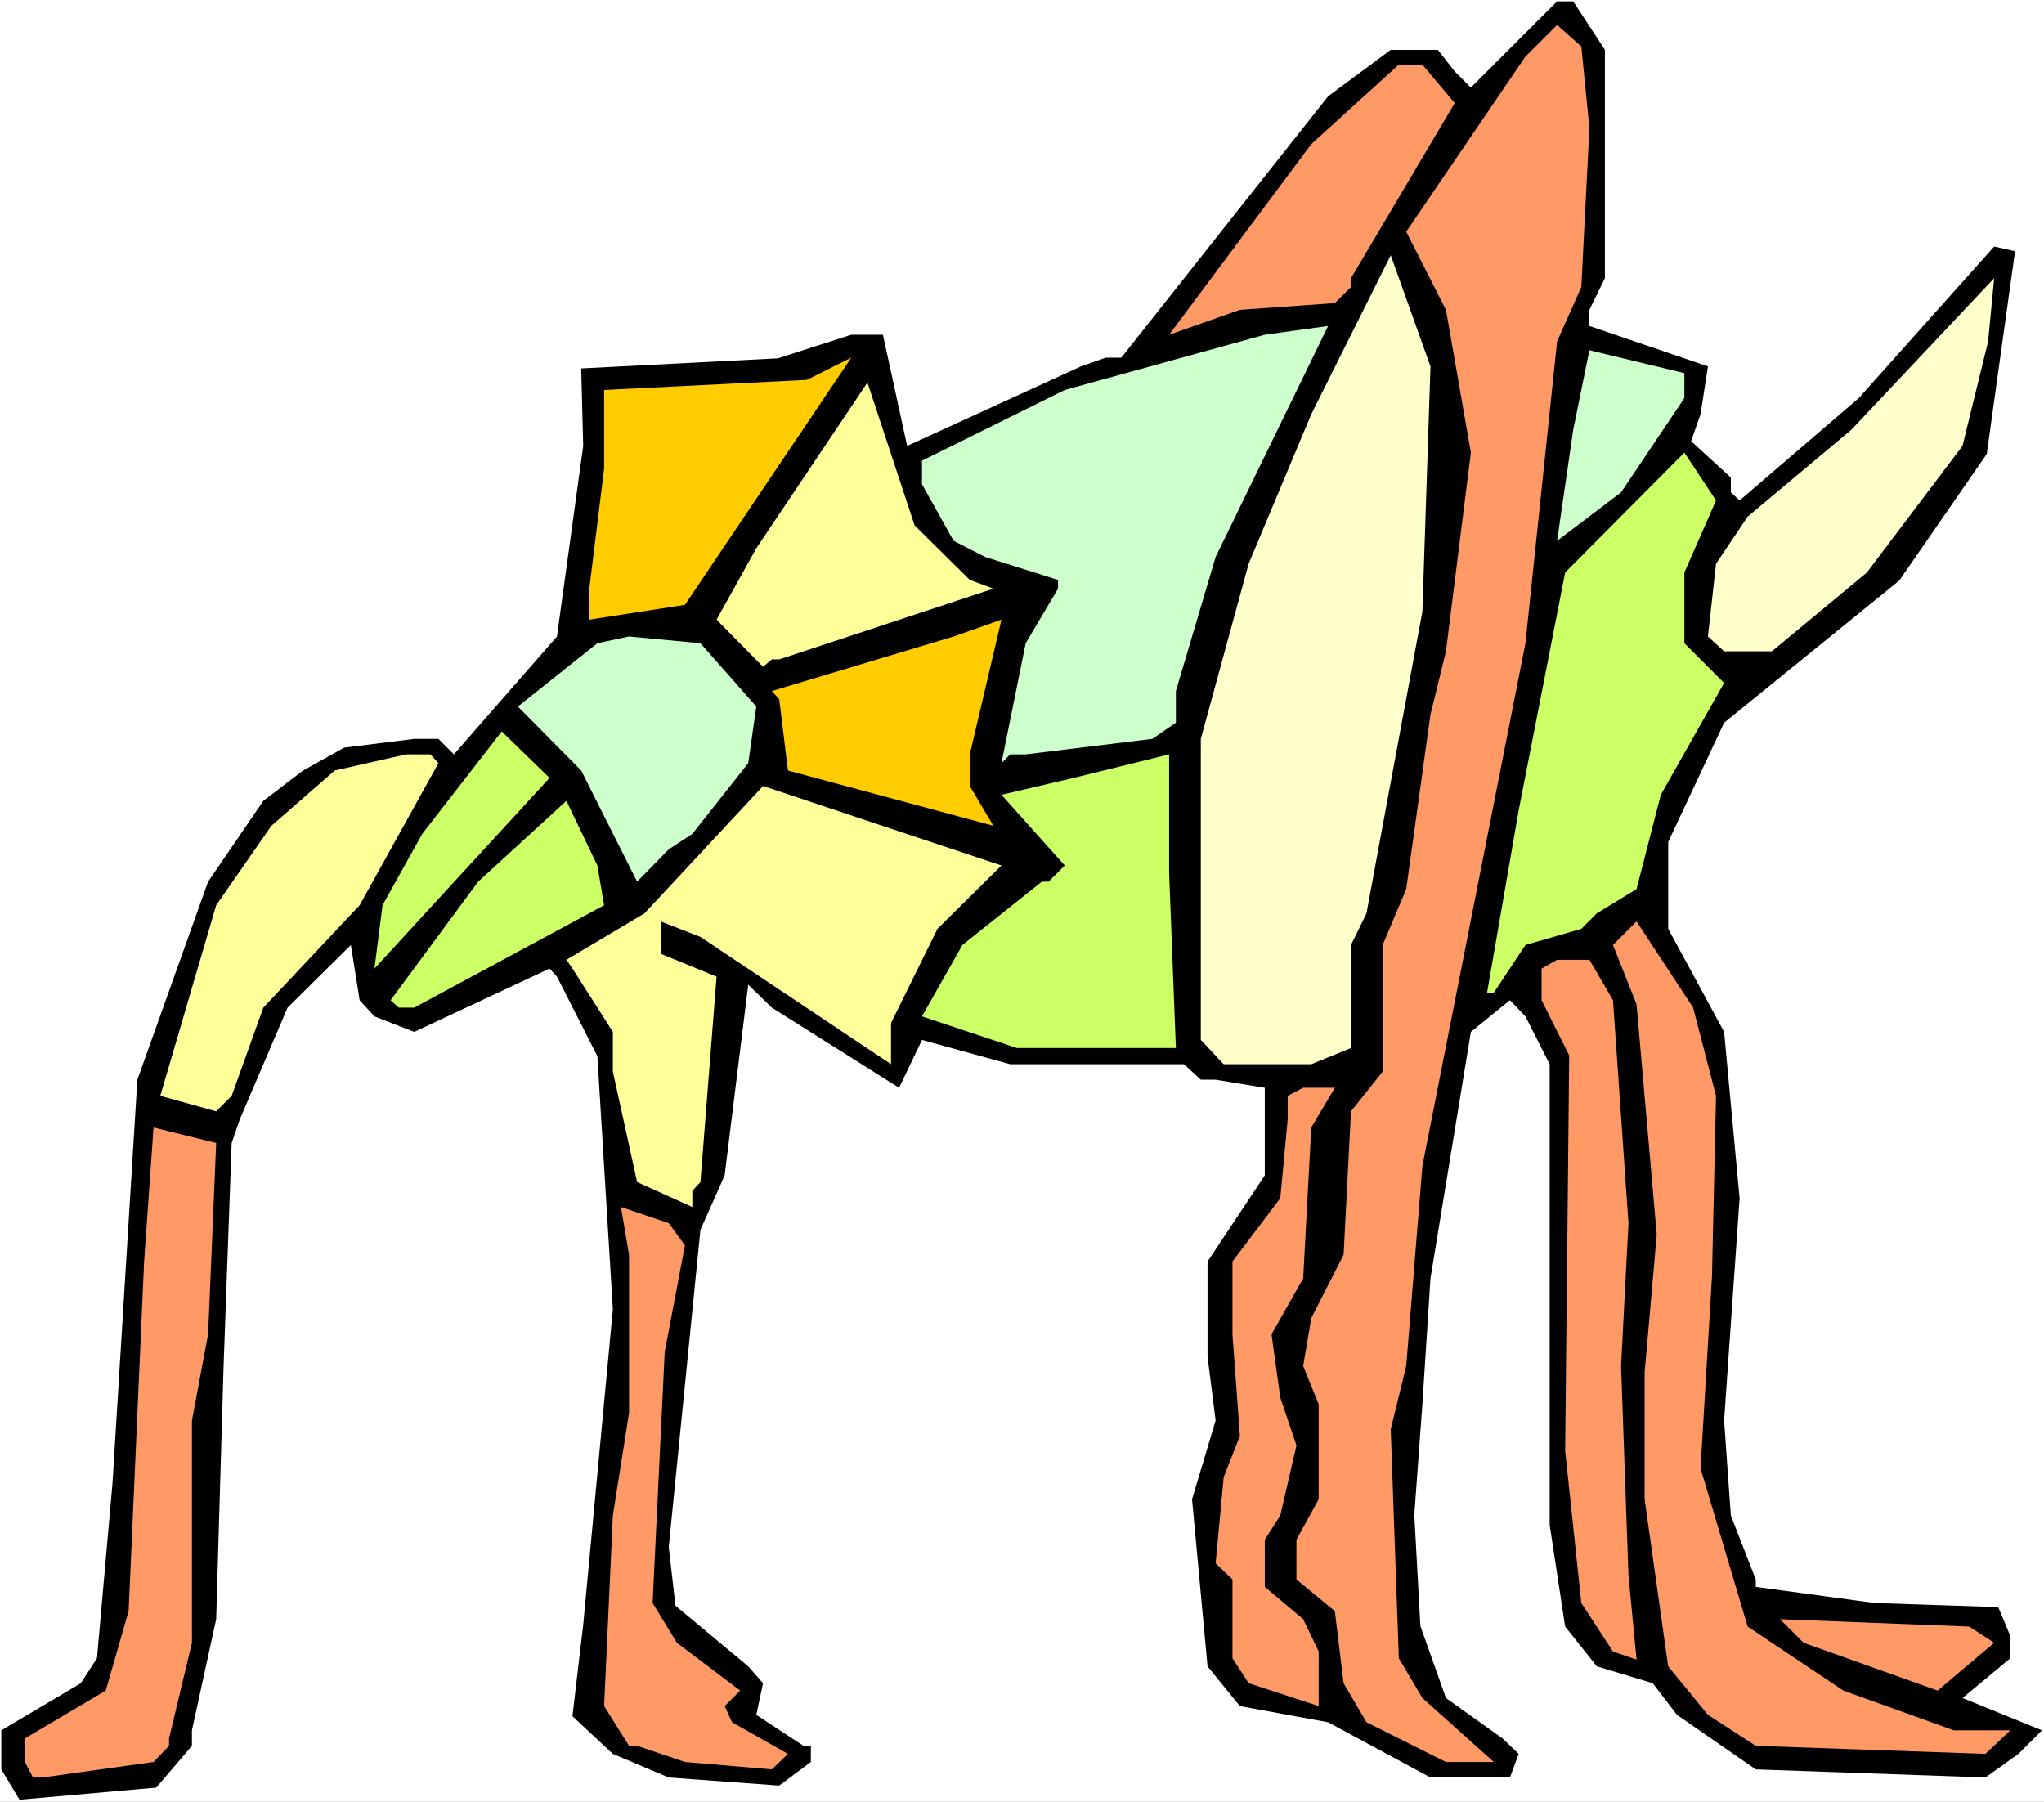
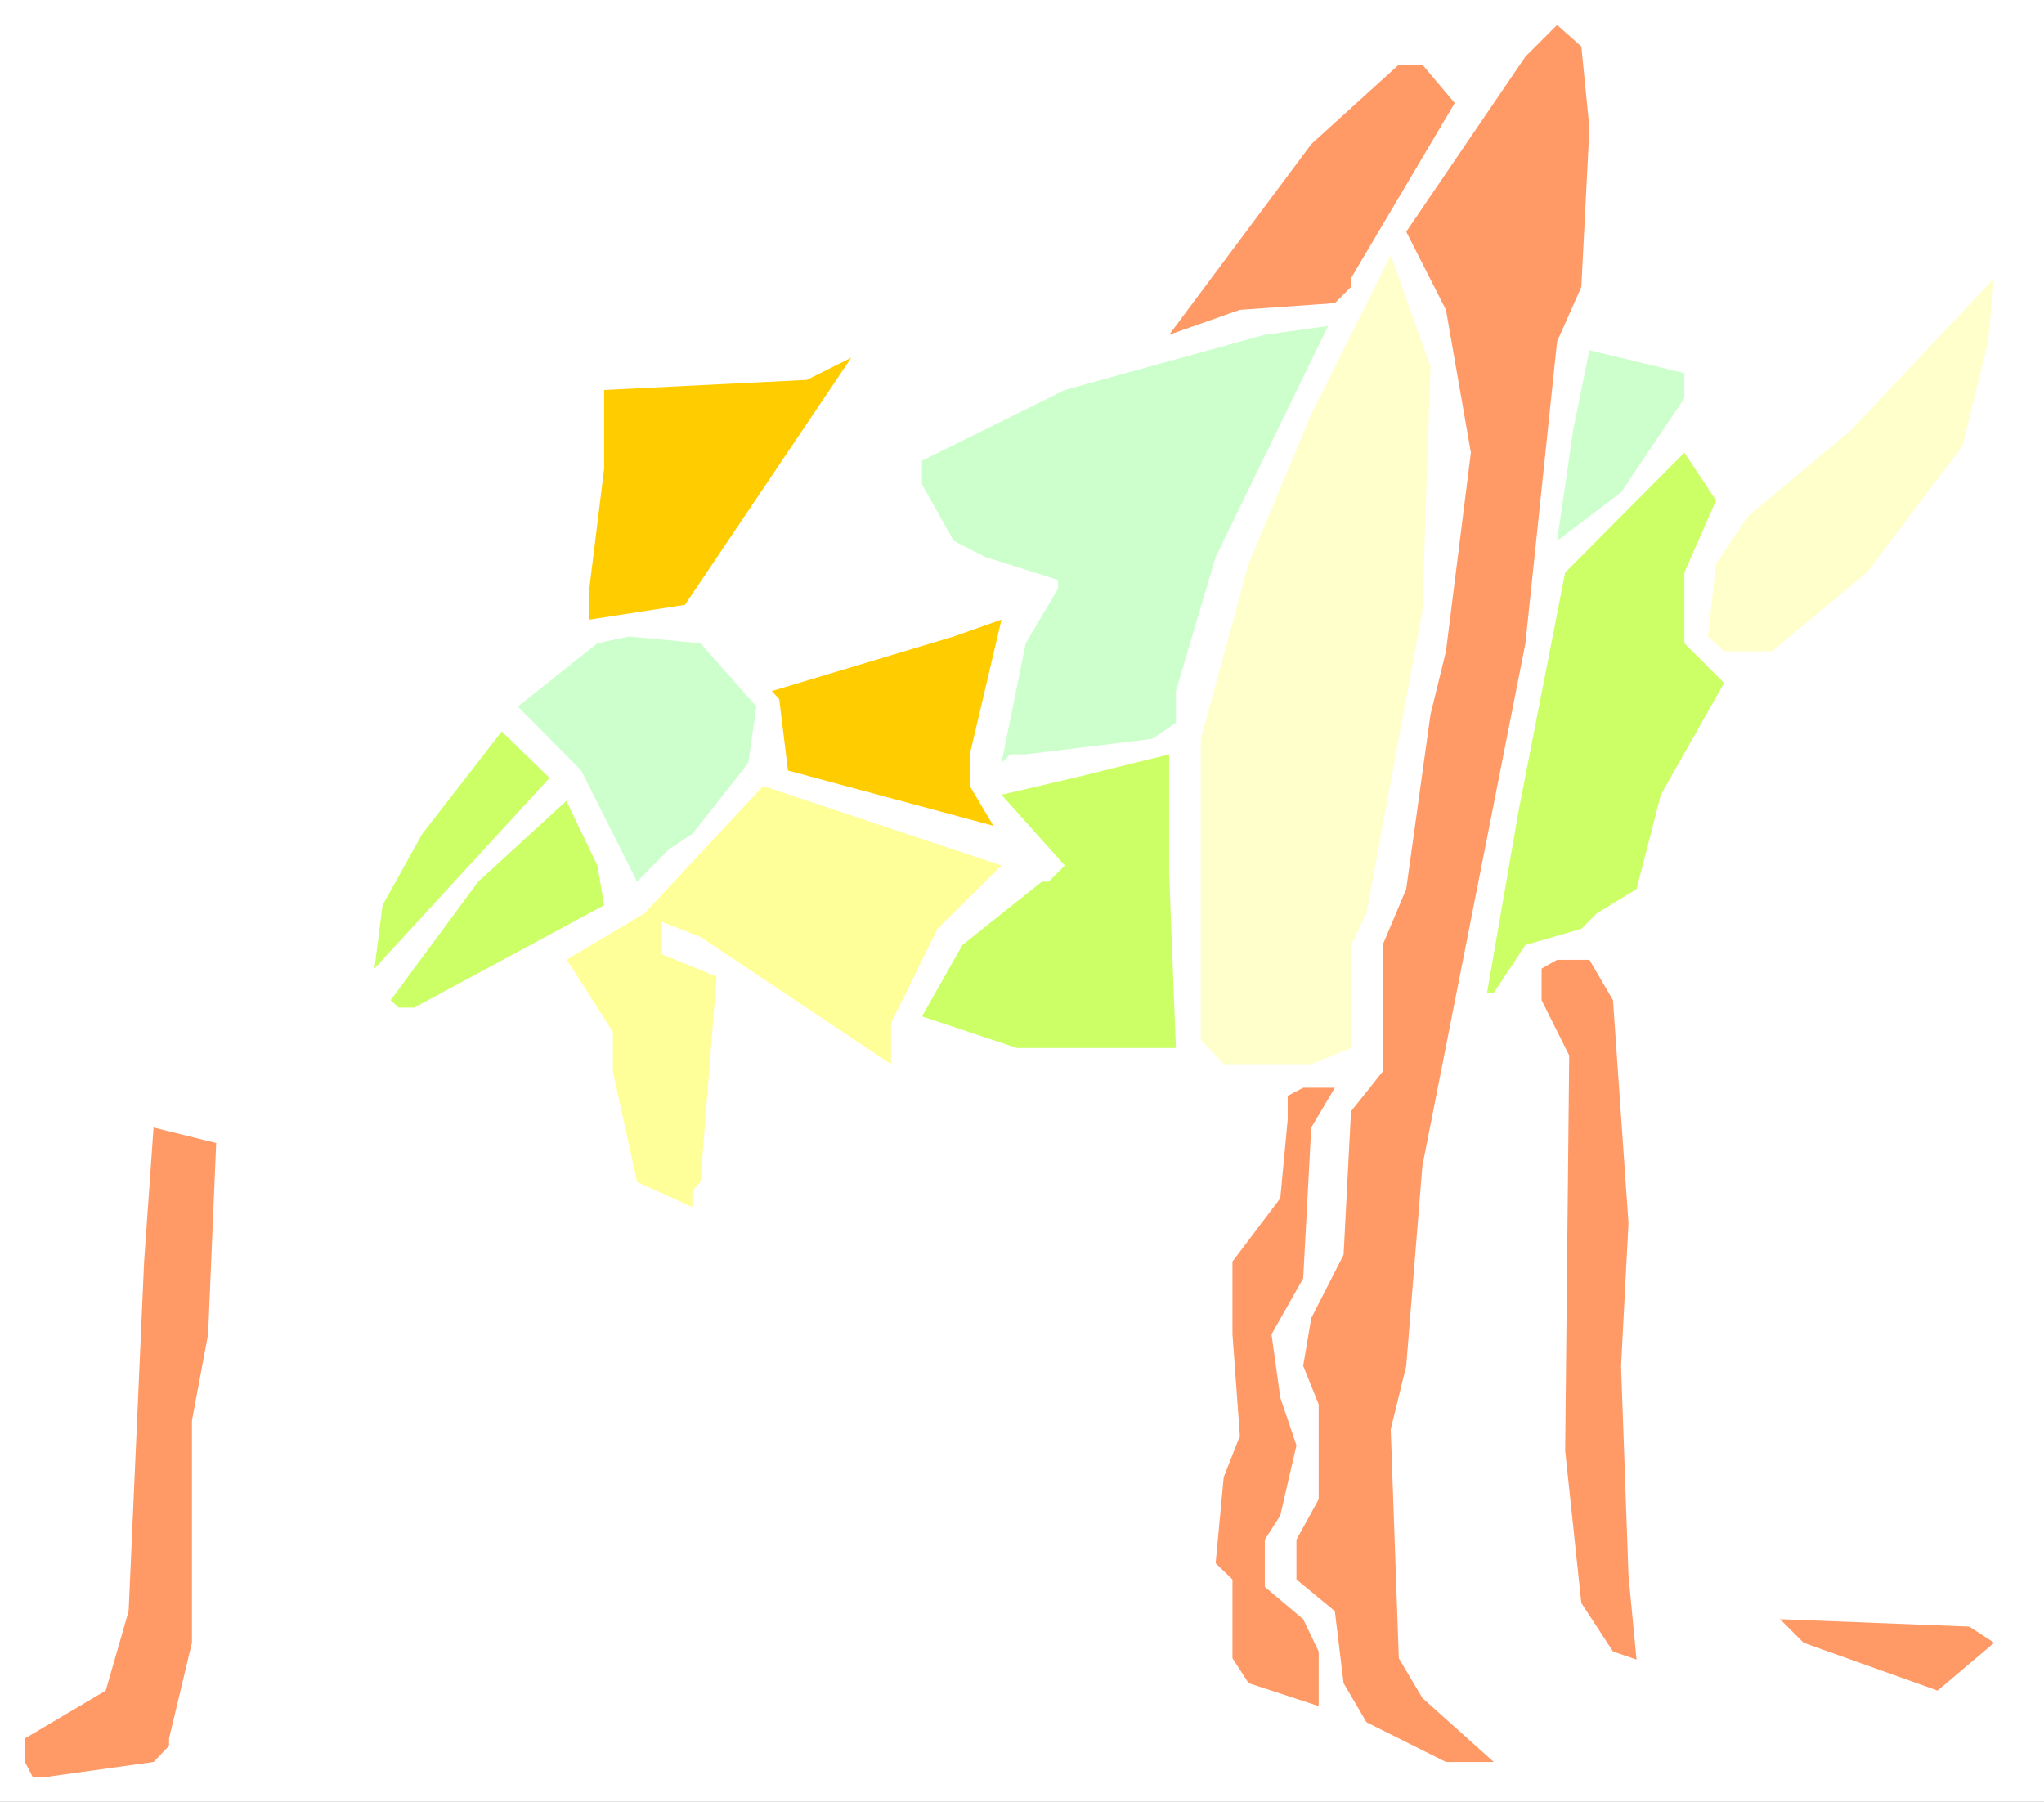
<svg xmlns="http://www.w3.org/2000/svg" xmlns:ns1="http://sodipodi.sourceforge.net/DTD/sodipodi-0.dtd" xmlns:ns2="http://www.inkscape.org/namespaces/inkscape" version="1.0" width="129.766mm" height="114.384mm" id="svg24" ns1:docname="Bug 027.wmf">
  <rect width="100%" height="100%" fill="#808080" stroke="none" />
  <ns1:namedview id="namedview24" pagecolor="#ffffff" bordercolor="#000000" borderopacity="0.25" ns2:showpageshadow="2" ns2:pageopacity="0.0" ns2:pagecheckerboard="0" ns2:deskcolor="#d1d1d1" ns2:document-units="mm" />
  <defs id="defs1">
    <pattern id="WMFhbasepattern" patternUnits="userSpaceOnUse" width="6" height="6" x="0" y="0" />
  </defs>
  <path style="fill:#ffffff;fill-opacity:1;fill-rule:evenodd;stroke:none" d="M 0,432.317 H 490.455 V 0 H 0 Z" id="path1" />
-   <path style="fill:#000000;fill-opacity:1;fill-rule:evenodd;stroke:none" d="m 385.092,11.959 v 54.787 l -3.717,7.596 v 3.879 l 28.442,9.697 -1.778,11.475 -2.262,6.465 9.534,8.727 v 3.555 l 2.101,1.939 28.603,-24.565 32.482,-36.363 5.01,1.131 -6.787,48.646 -21.008,30.383 -42.016,34.101 -13.413,28.606 v 20.848 l 13.413,24.727 3.717,39.919 -3.717,53.333 1.616,22.788 5.979,15.353 v 1.778 l 28.603,3.879 29.573,0.97 2.909,6.949 v 5.333 l -11.474,9.535 19.069,7.757 -5.656,5.656 -7.918,5.656 -55.106,-1.939 -18.907,-13.091 -5.818,-7.596 -13.413,-4.04 -7.595,-9.535 -3.717,-24.404 V 255.35 l -5.818,-11.475 -3.717,-3.879 -9.373,7.596 -9.696,59.151 -1.939,30.222 -1.939,26.505 1.454,26.666 6.141,17.293 13.574,9.697 3.878,3.717 -2.101,5.656 h -19.069 l -24.563,-13.252 -21.17,-3.879 -7.757,-9.535 -3.717,-40.08 5.656,-18.909 -1.939,-15.353 v -22.788 l 13.736,-20.687 v -21.01 l -11.797,-1.939 h -3.555 l -4.04,-3.717 h -41.693 l -21.17,-5.818 -5.494,11.475 -30.542,-19.232 -5.656,-5.495 -5.656,45.737 -5.818,13.091 -7.595,76.12 1.616,14.06 17.453,14.545 3.555,4.04 -1.616,7.596 11.312,7.434 h 1.778 v 3.879 l -7.595,5.656 -26.502,-1.939 -13.413,-5.656 -9.696,-9.05 2.586,-21.979 7.11,-75.635 -3.717,-60.767 -9.696,-19.07 -1.778,-1.939 -32.482,15.192 -9.534,-3.717 -3.555,-3.879 -2.101,-13.252 -15.19,15.03 -11.474,26.828 -1.939,5.656 -1.939,53.494 -1.778,60.767 -5.818,26.666 v 3.717 l -8.565,10.02 -32.805,2.909 -4.363,-7.273 v -9.374 l 19.069,-11.313 3.878,-5.98 3.717,-41.858 5.979,-96.968 16.968,-47.514 13.251,-19.394 9.534,-7.273 9.858,-5.495 16.806,-2.101 h 5.818 l 3.717,3.717 24.725,-28.282 6.302,-45.737 -0.485,-18.586 47.187,-2.424 17.614,-5.656 h 7.595 l 5.818,26.666 41.693,-19.07 5.979,-2.101 h 3.717 l 49.611,-62.706 15.029,-11.151 h 11.312 l 4.04,5.172 3.878,3.879 20.685,-20.687 h 3.878 z" id="path2" />
  <path style="fill:#ff9966;fill-opacity:1;fill-rule:evenodd;stroke:none" d="m 381.376,30.707 -1.939,38.141 -5.818,13.091 -7.595,72.403 -24.725,125.412 -3.878,47.999 -3.717,15.192 1.939,54.949 5.656,9.535 17.13,15.353 h -11.474 l -19.069,-9.535 -5.494,-9.374 -2.101,-17.293 -9.211,-7.596 v -9.535 l 5.333,-9.697 v -22.788 l -3.717,-9.212 1.939,-11.475 7.757,-15.192 1.778,-34.424 7.595,-9.535 v -30.383 l 5.656,-13.414 5.818,-41.858 3.717,-15.192 5.979,-47.676 -5.979,-34.262 -9.534,-18.747 28.603,-42.02 7.595,-7.596 5.818,5.172 z" id="path3" />
  <path style="fill:#ff9966;fill-opacity:1;fill-rule:evenodd;stroke:none" d="m 349.056,24.727 -24.886,42.02 v 2.101 l -3.878,3.879 -22.786,1.616 -16.968,5.98 34.098,-45.737 21.008,-19.07 h 5.656 z" id="path4" />
  <path style="fill:#ffffcc;fill-opacity:1;fill-rule:evenodd;stroke:none" d="m 341.299,146.745 -9.534,51.393 -3.878,21.01 -3.717,7.596 v 24.727 l -9.534,3.879 h -21.008 l -5.494,-5.818 v -72.241 l 11.474,-42.02 15.029,-35.878 19.069,-38.141 9.534,26.666 z" id="path5" />
  <path style="fill:#ffffcc;fill-opacity:1;fill-rule:evenodd;stroke:none" d="m 470.902,106.988 -22.947,30.383 -22.786,18.909 h -11.474 l -3.878,-3.555 1.939,-17.454 7.595,-11.313 24.886,-20.848 34.259,-36.363 -1.454,15.192 z" id="path6" />
  <path style="fill:#ccffcc;fill-opacity:1;fill-rule:evenodd;stroke:none" d="m 282.153,165.816 v 7.596 l -5.656,3.879 -30.381,3.717 h -3.717 l -2.101,2.101 5.818,-28.767 7.757,-13.091 v -2.101 l -17.453,-5.495 -7.595,-3.879 -7.595,-13.576 v -5.656 l 34.259,-16.969 47.995,-13.252 15.19,-2.101 -26.987,55.434 z" id="path7" />
  <path style="fill:#ccffcc;fill-opacity:1;fill-rule:evenodd;stroke:none" d="m 404.161,95.514 -15.19,22.626 -15.352,11.636 3.878,-26.666 3.878,-19.07 22.786,5.495 z" id="path8" />
  <path style="fill:#ffcc00;fill-opacity:1;fill-rule:evenodd;stroke:none" d="m 141.4,148.685 v -7.434 l 3.555,-28.767 V 93.574 l 48.642,-2.424 10.666,-5.333 -39.915,59.312 z" id="path9" />
-   <path style="fill:#ffff99;fill-opacity:1;fill-rule:evenodd;stroke:none" d="m 232.704,139.149 5.656,2.101 -51.389,16.969 h -1.778 l -2.101,1.778 -11.15,-11.313 9.534,-17.131 26.664,-39.757 11.312,34.262 z" id="path10" />
  <path style="fill:#ccff66;fill-opacity:1;fill-rule:evenodd;stroke:none" d="m 404.161,137.372 v 16.969 l 9.534,9.535 -15.19,26.828 -5.818,22.626 -9.534,5.818 -3.717,3.717 -13.413,3.879 -7.595,11.475 h -1.616 l 7.595,-43.797 11.15,-57.05 28.603,-28.767 7.595,11.475 z" id="path11" />
  <path style="fill:#ffcc00;fill-opacity:1;fill-rule:evenodd;stroke:none" d="m 232.704,188.603 5.656,9.535 -49.288,-13.252 -2.101,-17.131 -1.778,-1.939 43.632,-13.091 11.474,-4.04 -7.595,32.323 z" id="path12" />
  <path style="fill:#ccffcc;fill-opacity:1;fill-rule:evenodd;stroke:none" d="m 181.477,169.533 -1.939,13.576 -13.413,16.969 -5.656,3.717 -7.595,7.757 -13.413,-26.666 -15.19,-15.353 19.069,-15.192 7.595,-1.616 17.13,1.616 z" id="path13" />
  <path style="fill:#ccff66;fill-opacity:1;fill-rule:evenodd;stroke:none" d="m 89.849,232.401 1.939,-15.192 9.534,-17.131 19.069,-24.565 11.474,11.151 z" id="path14" />
-   <path style="fill:#ffff99;fill-opacity:1;fill-rule:evenodd;stroke:none" d="m 105.201,183.108 -18.907,34.101 -23.109,24.565 -7.595,21.171 -3.717,3.717 -13.413,-3.717 13.413,-45.737 13.251,-19.07 15.19,-13.252 17.13,-3.879 h 5.818 z" id="path15" />
  <path style="fill:#ccff66;fill-opacity:1;fill-rule:evenodd;stroke:none" d="m 282.153,251.471 h -38.138 l -22.786,-7.596 9.696,-17.131 19.069,-15.192 h 1.616 l 3.878,-3.879 -15.19,-16.969 17.291,-4.04 22.947,-5.656 v 28.606 z" id="path16" />
  <path style="fill:#ffff99;fill-opacity:1;fill-rule:evenodd;stroke:none" d="m 224.947,222.865 -11.15,22.626 v 9.858 l -45.733,-30.545 -9.534,-3.717 v 7.757 l 13.413,5.495 -3.878,49.292 -1.939,2.101 v 3.879 l -13.251,-5.98 -5.818,-26.505 v -9.535 l -9.696,-15.192 -1.454,-2.101 18.746,-11.151 28.442,-30.545 57.206,19.07 z" id="path17" />
  <path style="fill:#ccff66;fill-opacity:1;fill-rule:evenodd;stroke:none" d="M 144.955,217.209 99.384,241.774 h -3.717 l -1.939,-1.778 21.008,-28.444 21.17,-19.394 7.434,15.515 z" id="path18" />
-   <path style="fill:#ff9966;fill-opacity:1;fill-rule:evenodd;stroke:none" d="m 411.756,262.946 -0.97,43.312 -2.747,46.06 11.312,37.979 22.947,15.353 26.502,9.535 h 13.574 l -5.979,5.656 -55.106,-1.939 -11.474,-7.434 -9.534,-11.636 -5.656,-40.08 v -30.383 l 2.909,-33.131 -4.848,-55.272 -5.656,-14.222 5.656,-5.656 13.574,20.687 z" id="path19" />
  <path style="fill:#ff9966;fill-opacity:1;fill-rule:evenodd;stroke:none" d="m 387.032,239.996 3.717,53.494 -1.778,34.262 1.778,50.262 1.939,20.202 -5.656,-1.939 -7.595,-11.636 -3.878,-36.525 0.97,-94.867 -6.626,-13.252 v -7.596 l 3.717,-2.101 h 7.757 z" id="path20" />
  <path style="fill:#ff9966;fill-opacity:1;fill-rule:evenodd;stroke:none" d="m 314.635,270.541 -1.939,36.201 -7.595,13.414 2.101,15.192 3.878,11.475 -3.878,16.808 -3.717,5.818 v 11.313 l 9.211,7.757 3.717,7.757 v 13.091 l -16.806,-5.495 -3.878,-5.98 v -18.909 l -4.04,-3.879 1.939,-20.687 3.878,-9.858 -1.778,-24.404 v -17.454 l 11.474,-15.192 1.778,-18.909 v -5.656 l 3.717,-1.939 h 7.595 z" id="path21" />
  <path style="fill:#ff9966;fill-opacity:1;fill-rule:evenodd;stroke:none" d="m 49.934,320.157 -3.878,20.687 v 53.333 l -5.494,22.949 v 1.778 l -3.717,3.879 -26.664,3.717 H 7.918 l -1.939,-3.717 v -5.656 l 19.392,-11.475 5.494,-19.07 3.717,-83.878 2.262,-32.161 15.029,3.717 z" id="path22" />
-   <path style="fill:#ff9966;fill-opacity:1;fill-rule:evenodd;stroke:none" d="m 164.347,298.824 -4.848,25.535 -2.909,60.282 5.818,9.535 15.19,11.475 -3.717,3.717 1.778,3.879 13.413,7.596 -3.878,3.717 -20.846,-1.778 -11.474,-3.879 h -1.939 l -5.979,-9.535 2.101,-45.737 3.878,-24.565 v -37.979 l -1.939,-11.475 11.474,3.879 z" id="path23" />
  <path style="fill:#ff9966;fill-opacity:1;fill-rule:evenodd;stroke:none" d="m 478.497,394.176 -13.574,11.475 -32.158,-11.475 -5.656,-5.656 45.41,1.778 z" id="path24" />
</svg>